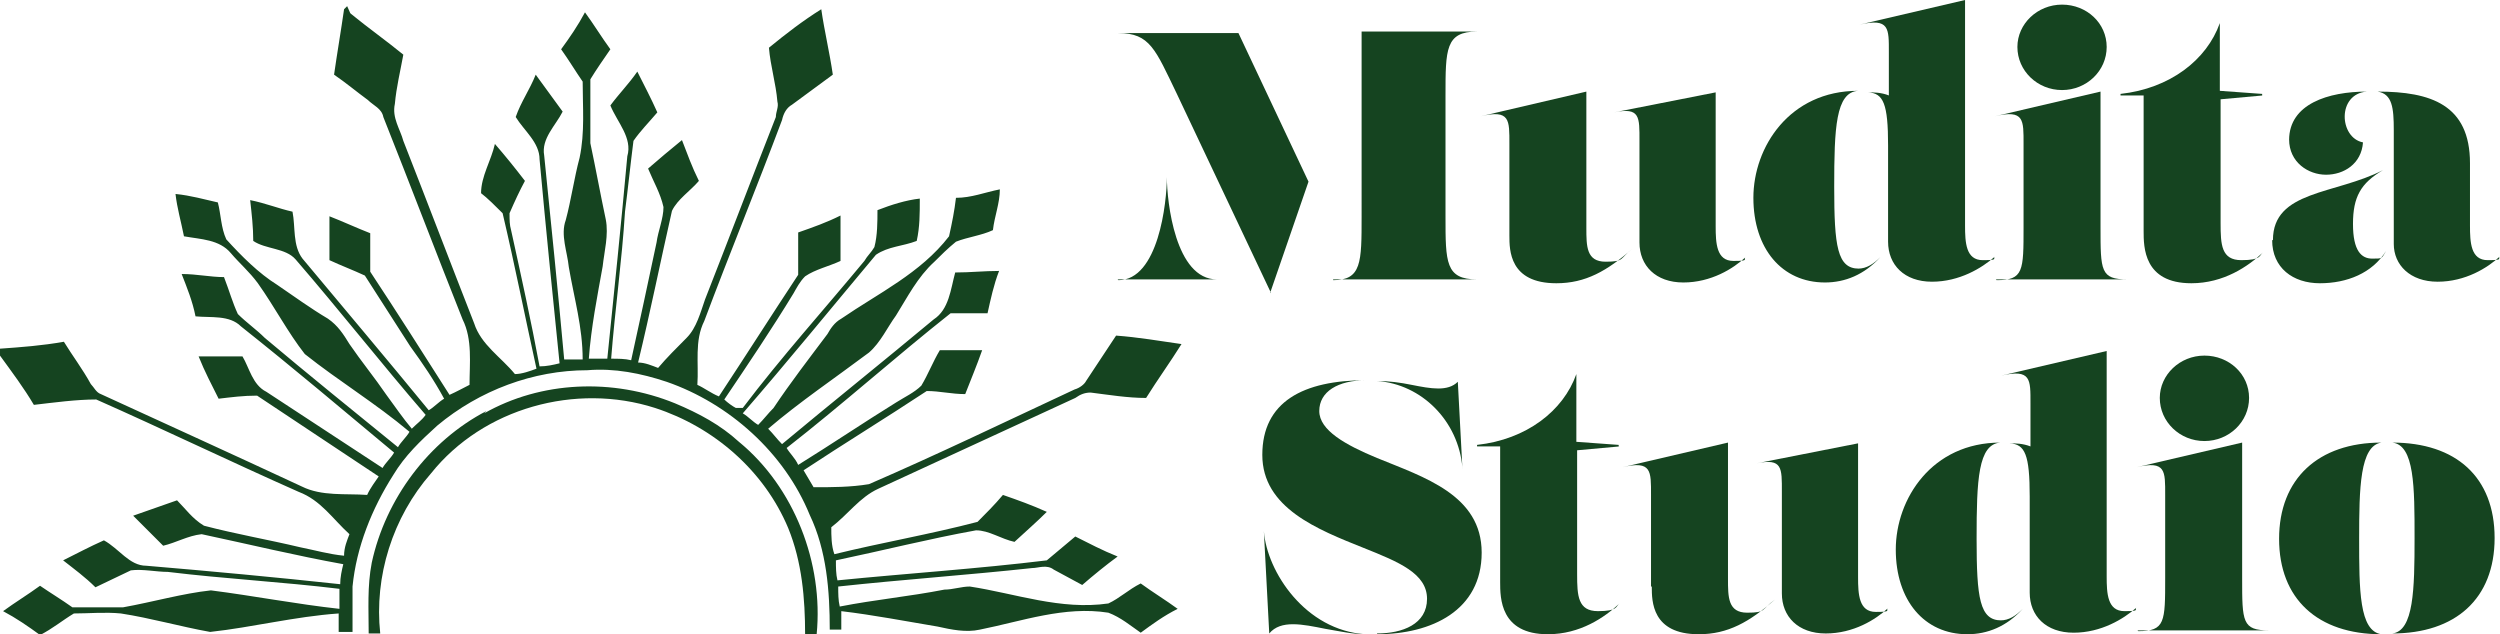
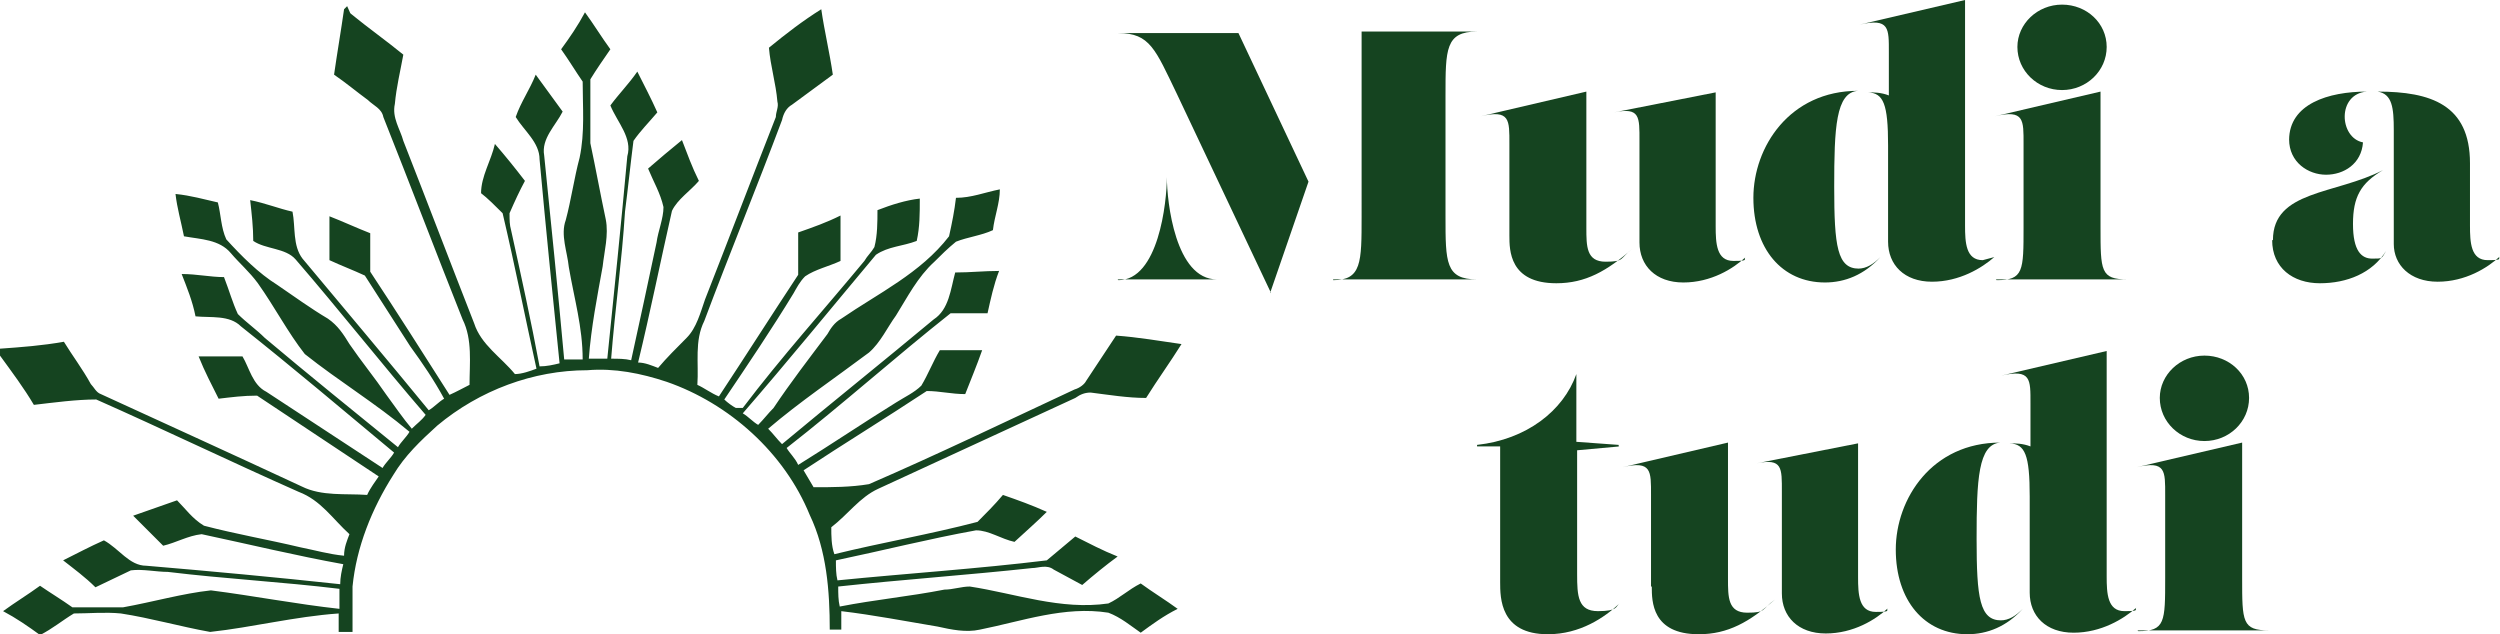
<svg xmlns="http://www.w3.org/2000/svg" id="Calque_1" version="1.1" viewBox="0 0 324.8 82.4">
  <defs>
    <style>
      .st0 {
        fill: #154420;
      }
    </style>
  </defs>
  <g id="Calque_11" data-name="Calque_1">
    <g id="Layer_1">
      <g>
-         <path class="st0" d="M62.9,53.7c7.4-4.2,16.7-4.6,24.8-1.3,3.1,1.3,5.9,2.8,8.3,5,7.2,5.9,11,15.8,10.1,25h-1.5c0-4.6-.4-9.4-2.2-13.8-3.1-7.4-9.6-13.1-17.3-15.6-10.3-3.3-22.3,0-29.1,8.5-5,5.7-7.4,13.4-6.6,20.8h-1.5c0-3.1-.2-6.1.4-9.2,1.8-8.3,7.4-15.8,14.9-19.7h0l-.2.2Z" />
        <path class="st0" d="M45.6,1.8c2.2,1.8,4.6,3.5,6.8,5.3-.4,2.2-.9,4.2-1.1,6.4-.4,1.8.7,3.3,1.1,4.8,3.1,7.9,6.1,15.8,9.2,23.7.9,2.8,3.5,4.4,5.3,6.6.9,0,2-.4,2.8-.7-1.5-6.8-2.8-13.4-4.4-20.2-.9-.9-2-2-2.8-2.6,0-2.2,1.3-4.2,1.8-6.4,1.3,1.5,2.6,3.1,3.9,4.8-.7,1.3-1.3,2.6-2,4.2,0,.9,0,1.5.2,2.2,1.3,5.9,2.6,11.8,3.7,17.7.9,0,1.8-.2,2.6-.4-.9-8.8-1.8-17.7-2.6-26.5,0-2.2-2-3.7-3.1-5.5.7-2,1.8-3.5,2.6-5.5,1.1,1.5,2.4,3.3,3.5,4.8-.9,1.8-2.8,3.5-2.4,5.7.9,8.8,1.8,17.7,2.6,26.5h2.4c0-4.2-1.1-7.9-1.8-12-.2-2-1.1-4.2-.4-6.1.7-2.6,1.1-5.5,1.8-8.1.7-3.3.4-6.6.4-9.9-.9-1.3-1.8-2.8-2.8-4.2,1.1-1.5,2.2-3.1,3.1-4.8,1.1,1.5,2.2,3.3,3.3,4.8-.9,1.3-1.8,2.6-2.6,3.9v8.3c.7,3.3,1.3,6.6,2,9.9.4,2-.2,4.2-.4,6.1-.7,3.9-1.5,7.9-1.8,12h2.4c.9-8.8,1.8-17.5,2.6-26.3.7-2.4-1.3-4.4-2.2-6.6,1.1-1.5,2.4-2.8,3.5-4.4.9,1.8,1.8,3.5,2.6,5.3-1.1,1.3-2.2,2.4-3.1,3.7-.4,3.1-.7,6.1-1.1,9.2-.4,6.4-1.3,12.7-1.8,19.1.9,0,1.8,0,2.6.2,1.1-5,2.2-10.1,3.3-15.3.2-1.5.9-3.1.9-4.6-.4-1.8-1.3-3.3-2-5,1.5-1.3,2.8-2.4,4.4-3.7.7,1.8,1.3,3.5,2.2,5.3-1.1,1.3-2.8,2.4-3.5,3.9-1.5,6.6-2.8,13.1-4.4,19.7.9,0,1.8.4,2.6.7,1.1-1.3,2.4-2.6,3.7-3.9,1.3-1.3,1.8-3.3,2.4-5,3.1-7.9,6.1-15.8,9.2-23.7,0-.7.4-1.3.2-2-.2-2.4-.9-4.6-1.1-7,2.2-1.8,4.4-3.5,6.8-5,.4,2.8,1.1,5.7,1.5,8.5-1.8,1.3-3.5,2.6-5.3,3.9-.7.4-1.1,1.1-1.3,2-3.3,8.8-6.8,17.3-10.1,26.1-1.3,2.6-.7,5.5-.9,8.3.9.4,1.8,1.1,2.8,1.5,3.5-5.3,6.8-10.5,10.3-15.8v-5.5c2-.7,3.7-1.3,5.5-2.2v5.9c-1.5.7-3.3,1.1-4.6,2-.7.7-1.1,1.5-1.5,2.2-2.8,4.6-5.9,9.2-9,13.8.4.4,1.1.9,1.5,1.1h.9c5-6.6,10.5-12.7,15.8-19.1.4-.7.9-1.1,1.3-1.8.4-1.5.4-3.3.4-4.8,1.8-.7,3.7-1.3,5.5-1.5,0,2,0,3.7-.4,5.5-1.8.7-3.7.7-5.3,1.8-5.7,6.8-11.4,13.8-17.3,20.6.7.4,1.3,1.1,2,1.5.7-.7,1.3-1.5,2-2.2,2.2-3.3,4.6-6.4,7-9.6.4-.7.9-1.5,1.8-2,4.8-3.3,10.3-5.9,14-10.7.4-1.8.7-3.3.9-5,2,0,3.7-.7,5.7-1.1,0,1.8-.7,3.5-.9,5.3h0c-1.5.7-3.3.9-4.8,1.5-1.1.9-2,1.8-2.8,2.6-2.2,2-3.5,4.6-5,7-1.1,1.5-2,3.5-3.5,4.8-4.4,3.3-9,6.4-13.1,9.9.7.7,1.1,1.3,1.8,2,6.6-5.5,13.1-10.7,19.7-16.2,2-1.3,2.2-3.9,2.8-6.1,2,0,3.7-.2,5.7-.2-.7,1.8-1.1,3.7-1.5,5.5h-4.8c-7.2,5.7-14,11.8-21.3,17.5.4.7,1.1,1.3,1.5,2.2,4.2-2.6,8.5-5.5,12.7-8.1,1.1-.7,2.4-1.3,3.3-2.2.9-1.5,1.5-3.1,2.4-4.6h5.5c-.7,2-1.5,3.9-2.2,5.7-1.8,0-3.3-.4-5-.4-5.3,3.5-10.7,6.8-16,10.3.4.7.9,1.5,1.3,2.2,2.4,0,4.8,0,7.2-.4,9-3.9,17.7-8.1,26.7-12.3.7-.2,1.3-.7,1.5-1.1,1.3-2,2.6-3.9,3.9-5.9,2.8.2,5.7.7,8.5,1.1-1.5,2.4-3.1,4.6-4.6,7-2.4,0-4.8-.4-7.2-.7-.7,0-1.3.2-2,.7-8.5,3.9-17.1,7.9-25.6,11.8-2.4,1.1-3.9,3.3-6.1,5,0,1.1,0,2.4.4,3.5,6.1-1.5,12.5-2.6,18.6-4.2,1.1-1.1,2.2-2.2,3.3-3.5,2,.7,3.7,1.3,5.7,2.2-1.3,1.3-2.8,2.6-4.2,3.9-1.8-.4-3.3-1.5-5-1.5-6.1,1.1-12,2.6-18.2,3.9,0,.9,0,1.8.2,2.6,9-.9,18.2-1.5,27.2-2.6,1.3-1.1,2.4-2,3.7-3.1,1.8.9,3.5,1.8,5.5,2.6-1.5,1.1-3.1,2.4-4.6,3.7-1.3-.7-2.4-1.3-3.7-2-.9-.7-2-.2-2.8-.2-8.3.9-16.9,1.5-25.2,2.4,0,.9,0,1.8.2,2.6,4.6-.9,9-1.3,13.6-2.2,1.1,0,2.2-.4,3.3-.4,5.9.9,11.8,3.1,18,2.2,1.5-.7,2.6-1.8,4.2-2.6,1.5,1.1,3.3,2.2,4.8,3.3-1.8.9-3.3,2-4.8,3.1-1.3-.9-2.6-2-4.2-2.6-5.7-.9-11.2,1.1-16.7,2.2-1.8.4-3.7,0-5.5-.4-4.2-.7-8.3-1.5-12.5-2v2.4h-1.5c0-5-.4-10.3-2.6-14.9-3.3-8.1-10.5-14.5-18.6-17.3-3.3-1.1-6.8-1.8-10.3-1.5-7,0-14,2.6-19.5,7.2-2.2,2-4.2,3.9-5.7,6.4-2.8,4.4-4.8,9.4-5.3,14.5v5.9h-1.8v-2.4c-5.7.4-11.2,1.8-16.7,2.4-3.9-.7-7.7-1.8-11.6-2.4-2-.2-4.2,0-6.1,0-1.5.9-2.8,2-4.4,2.8-1.5-1.1-3.1-2.2-4.8-3.1,1.5-1.1,3.3-2.2,4.8-3.3,1.3.9,2.8,1.8,4.2,2.8h6.6c3.9-.7,7.7-1.8,11.4-2.2,5.5.7,11.2,1.8,16.7,2.4v-2.6c-7.4-.9-14.9-1.3-22.3-2.2-1.5,0-3.3-.4-4.8-.2-1.5.7-3.1,1.5-4.6,2.2-1.3-1.3-2.8-2.4-4.2-3.5,1.8-.9,3.5-1.8,5.3-2.6,2,1.1,3.3,3.3,5.5,3.3,8.3.7,16.9,1.5,25.2,2.4,0-.9.2-1.8.4-2.6-6.1-1.1-12.3-2.6-18.4-3.9-1.8.2-3.3,1.1-5,1.5-1.3-1.3-2.6-2.6-3.9-3.9,2-.7,3.7-1.3,5.7-2,1.1,1.1,2,2.4,3.5,3.3,4.2,1.1,8.3,1.8,12.5,2.8,2,.4,3.7.9,5.7,1.1,0-1.1.4-2,.7-2.8-2.2-2-3.7-4.4-6.6-5.5-8.8-3.9-17.5-8.1-26.3-12-2.6,0-5.5.4-8.1.7-1.3-2.2-2.8-4.2-4.4-6.4v-.9c2.8-.2,5.5-.4,8.3-.9,1.1,1.8,2.4,3.5,3.5,5.5.4.4.7,1.1,1.3,1.3,8.5,3.9,17.3,7.9,26.1,12,2.6,1.3,5.7.9,8.5,1.1.4-.9,1.1-1.8,1.5-2.4-5.3-3.5-10.5-7-15.8-10.5-1.8,0-3.3.2-5,.4-.9-1.8-1.8-3.5-2.6-5.5h5.7c.9,1.5,1.3,3.7,3.1,4.6,5,3.3,10.1,6.6,15.1,9.9.4-.7,1.1-1.3,1.5-2-6.6-5.5-13.1-11-19.9-16.4-1.5-1.5-3.9-1.1-5.9-1.3-.4-2-1.1-3.7-1.8-5.5,2,0,3.7.4,5.5.4.7,1.8,1.1,3.3,1.8,4.8,1.1,1.1,2.4,2,3.5,3.1,5.7,4.8,11.4,9.4,17.3,14.2.4-.7,1.1-1.3,1.5-2-4.4-3.7-9.2-6.6-13.6-10.1-2.2-2.8-3.9-6.1-6.1-9.2-1.1-1.5-2.4-2.6-3.5-3.9-1.5-1.8-3.9-1.8-6.1-2.2-.4-2-.9-3.7-1.1-5.5,2,.2,3.7.7,5.5,1.1.4,1.5.4,3.3,1.1,4.8,2,2.2,4.2,4.4,6.6,5.9,2.2,1.5,4.4,3.1,6.6,4.4,1.3.9,2,2,2.8,3.3,1.5,2.2,3.3,4.4,4.8,6.6,1.1,1.5,2.2,3.1,3.3,4.4.7-.7,1.3-1.1,1.8-1.8-5.7-6.6-11.2-13.6-16.9-20.2-1.3-1.5-3.9-1.3-5.5-2.4,0-1.8-.2-3.5-.4-5.3,2,.4,3.7,1.1,5.5,1.5.4,2,0,4.4,1.3,6.1,5.5,6.6,11,13.1,16.4,19.7.7-.4,1.3-1.1,2-1.5-1.3-2.4-2.8-4.6-4.4-6.8-2-3.1-3.9-6.1-5.9-9.2-1.5-.7-3.1-1.3-4.6-2v-5.7c1.8.7,3.5,1.5,5.3,2.2v5c3.5,5.3,6.8,10.5,10.3,16,.9-.4,1.8-.9,2.6-1.3,0-2.8.4-5.9-.9-8.5-3.5-8.8-6.8-17.5-10.3-26.3-.2-1.1-1.3-1.5-2-2.2-1.5-1.1-2.8-2.2-4.4-3.3.4-2.8.9-5.7,1.3-8.5l.4-.4.4.9Z" />
      </g>
    </g>
  </g>
  <g>
    <path class="st0" d="M165.1,38l-12.2-25.8c-2.8-5.8-3.5-7.9-7.6-7.9h0c0,0,15.6,0,15.6,0l9.1,19.3-5,14.5ZM145.3,36.4h0c5.2,0,6.3-10.1,6.3-13.4h0c0,3.2,1.1,13.3,6.5,13.3h0c0,0-12.9,0-12.9,0ZM173.2,36.4h0c3.7,0,3.7-2.3,3.7-8.3V4.1h15c-4.1,0-4.1,2.3-4.1,8.3v15.7c0,6,0,8.2,4.1,8.2h0c0,0-18.7,0-18.7,0Z" />
    <path class="st0" d="M196.1,30.6v-11.9c0-3.1.1-4.5-3.7-3.6h0c0,0,13.7-3.2,13.7-3.2v17.7c0,2.4,0,4.4,2.5,4.4s1.8-.4,3.5-1.7h0c-3.3,2.9-6.1,4.5-9.9,4.5-6.1,0-6.1-4.3-6.1-6.2ZM213,31.4v-13.1c0-3.1.1-4.4-3.3-3.7h0c0,0,13.2-2.6,13.2-2.6v17.4c0,2.2.1,4.5,2.3,4.5s1.2-.2,1.6-.5h0c-1.6,1.5-4.5,3.3-8.1,3.3s-5.7-2.2-5.7-5.2Z" />
-     <path class="st0" d="M241.4,34.9c1.1,0,2-.6,2.9-1.5h0c-2.1,2.3-4.6,3.3-7.2,3.3-5.6,0-9.3-4.4-9.3-11s4.7-13.9,13.6-13.9h0c-2.9.2-3.1,4.8-3.1,12.5s.4,10.6,3.2,10.6ZM259.1,33.4c-1.6,1.4-4.5,3.2-8.1,3.2s-5.7-2.2-5.7-5.2v-12.5c0-5.4-.6-6.8-2.6-6.9h0c.7,0,1.7,0,2.7.4v-5.6c0-3.1.1-4.5-3.8-3.6h0c0,0,13.7-3.2,13.7-3.2v29.3c0,2.2.1,4.5,2.3,4.5s1.2-.2,1.6-.5h0Z" />
+     <path class="st0" d="M241.4,34.9c1.1,0,2-.6,2.9-1.5h0c-2.1,2.3-4.6,3.3-7.2,3.3-5.6,0-9.3-4.4-9.3-11s4.7-13.9,13.6-13.9h0c-2.9.2-3.1,4.8-3.1,12.5s.4,10.6,3.2,10.6ZM259.1,33.4c-1.6,1.4-4.5,3.2-8.1,3.2s-5.7-2.2-5.7-5.2v-12.5c0-5.4-.6-6.8-2.6-6.9h0c.7,0,1.7,0,2.7.4v-5.6c0-3.1.1-4.5-3.8-3.6h0c0,0,13.7-3.2,13.7-3.2v29.3c0,2.2.1,4.5,2.3,4.5h0Z" />
    <path class="st0" d="M259.4,36.4h0c3.5,0,3.5-1.2,3.5-6.9v-10.8c0-3.1.1-4.5-3.7-3.6h0c0,0,13.7-3.2,13.7-3.2v17.6c0,5.7,0,6.8,3.5,6.8h0c0,0-17.1,0-17.1,0ZM262.1,6.1c0-3,2.6-5.5,5.8-5.5s5.8,2.4,5.8,5.5-2.6,5.6-5.8,5.6-5.8-2.5-5.8-5.6Z" />
-     <path class="st0" d="M294,12.4l-5.5.5v16.1c0,2.8.1,4.8,2.7,4.8s2.3-.6,2.8-1h0c-1.9,1.8-5.1,4-9.3,4-6.2,0-6.2-4.7-6.2-6.8V12.4h-3v-.2c6.4-.7,11.2-4.4,12.9-9.2h0v8.8l5.5.4v.2Z" />
    <path class="st0" d="M295.3,31.2c0-6.5,8.1-5.9,14.3-9.1h0c-2.9,1.7-3.9,3.5-3.9,7s1.1,4.5,2.5,4.5,1.2,0,1.8-1h0c-1.8,2.9-5.1,4.2-8.6,4.2s-6.2-2-6.2-5.6ZM297.4,18.2c0-4.7,5.1-6.3,10.1-6.3h0c-3.9.3-3.6,6-.5,6.6-.2,2.8-2.5,4.2-4.8,4.2s-4.8-1.6-4.8-4.6ZM311,31.7v-14.8c0-2.9-.2-4.7-2.1-5h0c6.9,0,12,1.7,12,9.3v8.1c0,2.2.1,4.5,2.3,4.5s1.2-.2,1.6-.5h0c-1.6,1.5-4.5,3.3-8.1,3.3s-5.7-2.2-5.7-4.9Z" />
-     <path class="st0" d="M178.9,82.3c3.3,0,6.5-1.2,6.5-4.5s-3.7-4.8-8.2-6.6c-6-2.4-13.2-5.2-13.2-12.1s5.3-9.7,13.5-9.7h0c-3.7,0-6.1,1.5-6.1,4s3.4,4.4,7.5,6.1c6.1,2.5,13.6,4.8,13.6,12.3s-6.5,10.6-13.6,10.6h0ZM177.5,82.4c-1.8,0-3.5-.4-5.3-.7-3-.6-5.8-1.2-7.3.6l-.7-13.3h0c.4,5.3,5.4,12.9,13.2,13.4h0ZM190,60.8c-.5-6.1-5.3-10.9-11.1-11.3h0c1.6,0,3,.2,4.5.5,2.5.5,4.7.9,6-.4l.6,11.3h0Z" />
    <path class="st0" d="M210.4,58l-5.5.5v16.1c0,2.8.1,4.8,2.7,4.8s2.3-.6,2.8-1h0c-1.9,1.8-5.1,4-9.3,4-6.2,0-6.2-4.7-6.2-6.8v-17.6h-3v-.2c6.4-.7,11.2-4.4,12.9-9.2h0v8.8l5.5.4v.2Z" />
    <path class="st0" d="M214.5,76.2v-11.9c0-3.1.1-4.5-3.7-3.6h0c0,0,13.7-3.2,13.7-3.2v17.7c0,2.4,0,4.4,2.5,4.4s1.8-.4,3.6-1.7h0c-3.3,2.9-6.1,4.5-9.9,4.5-6.1,0-6.1-4.3-6.1-6.2ZM231.5,77v-13.1c0-3.1.1-4.4-3.3-3.7h0c0,0,13.2-2.6,13.2-2.6v17.4c0,2.2.1,4.5,2.3,4.5s1.2-.2,1.6-.5h0c-1.6,1.5-4.5,3.3-8.1,3.3s-5.7-2.2-5.7-5.2Z" />
    <path class="st0" d="M259.9,80.6c1.1,0,2-.6,2.9-1.5h0c-2.1,2.3-4.6,3.3-7.2,3.3-5.6,0-9.3-4.4-9.3-11s4.7-13.9,13.6-13.9h0c-2.9.2-3.1,4.8-3.1,12.5s.4,10.6,3.2,10.6ZM277.5,79c-1.6,1.4-4.5,3.2-8.1,3.2s-5.7-2.2-5.7-5.2v-12.5c0-5.4-.6-6.8-2.6-6.9h0c.7,0,1.7,0,2.7.4v-5.6c0-3.1.1-4.5-3.8-3.6h0c0,0,13.7-3.2,13.7-3.2v29.3c0,2.2.1,4.5,2.3,4.5s1.2-.2,1.6-.5h0Z" />
    <path class="st0" d="M277.8,82h0c3.5,0,3.5-1.2,3.5-6.9v-10.8c0-3.1.1-4.5-3.7-3.6h0c0,0,13.7-3.2,13.7-3.2v17.6c0,5.7,0,6.8,3.5,6.8h0c0,0-17.1,0-17.1,0ZM280.6,51.7c0-3,2.6-5.5,5.8-5.5s5.8,2.4,5.8,5.5-2.6,5.6-5.8,5.6-5.8-2.5-5.8-5.6Z" />
-     <path class="st0" d="M309.4,82.4c-8.3,0-13.3-4.6-13.3-12.4s5.1-12.5,13.3-12.5h0c-2.8.4-2.9,5.9-2.9,12.5s0,12,2.9,12.4h0ZM310.8,82.3c2.8-.3,2.9-5.8,2.9-12.4s0-12.1-2.9-12.4h0c8.3,0,13.3,4.5,13.3,12.4s-5.1,12.4-13.3,12.4h0Z" />
  </g>
</svg>